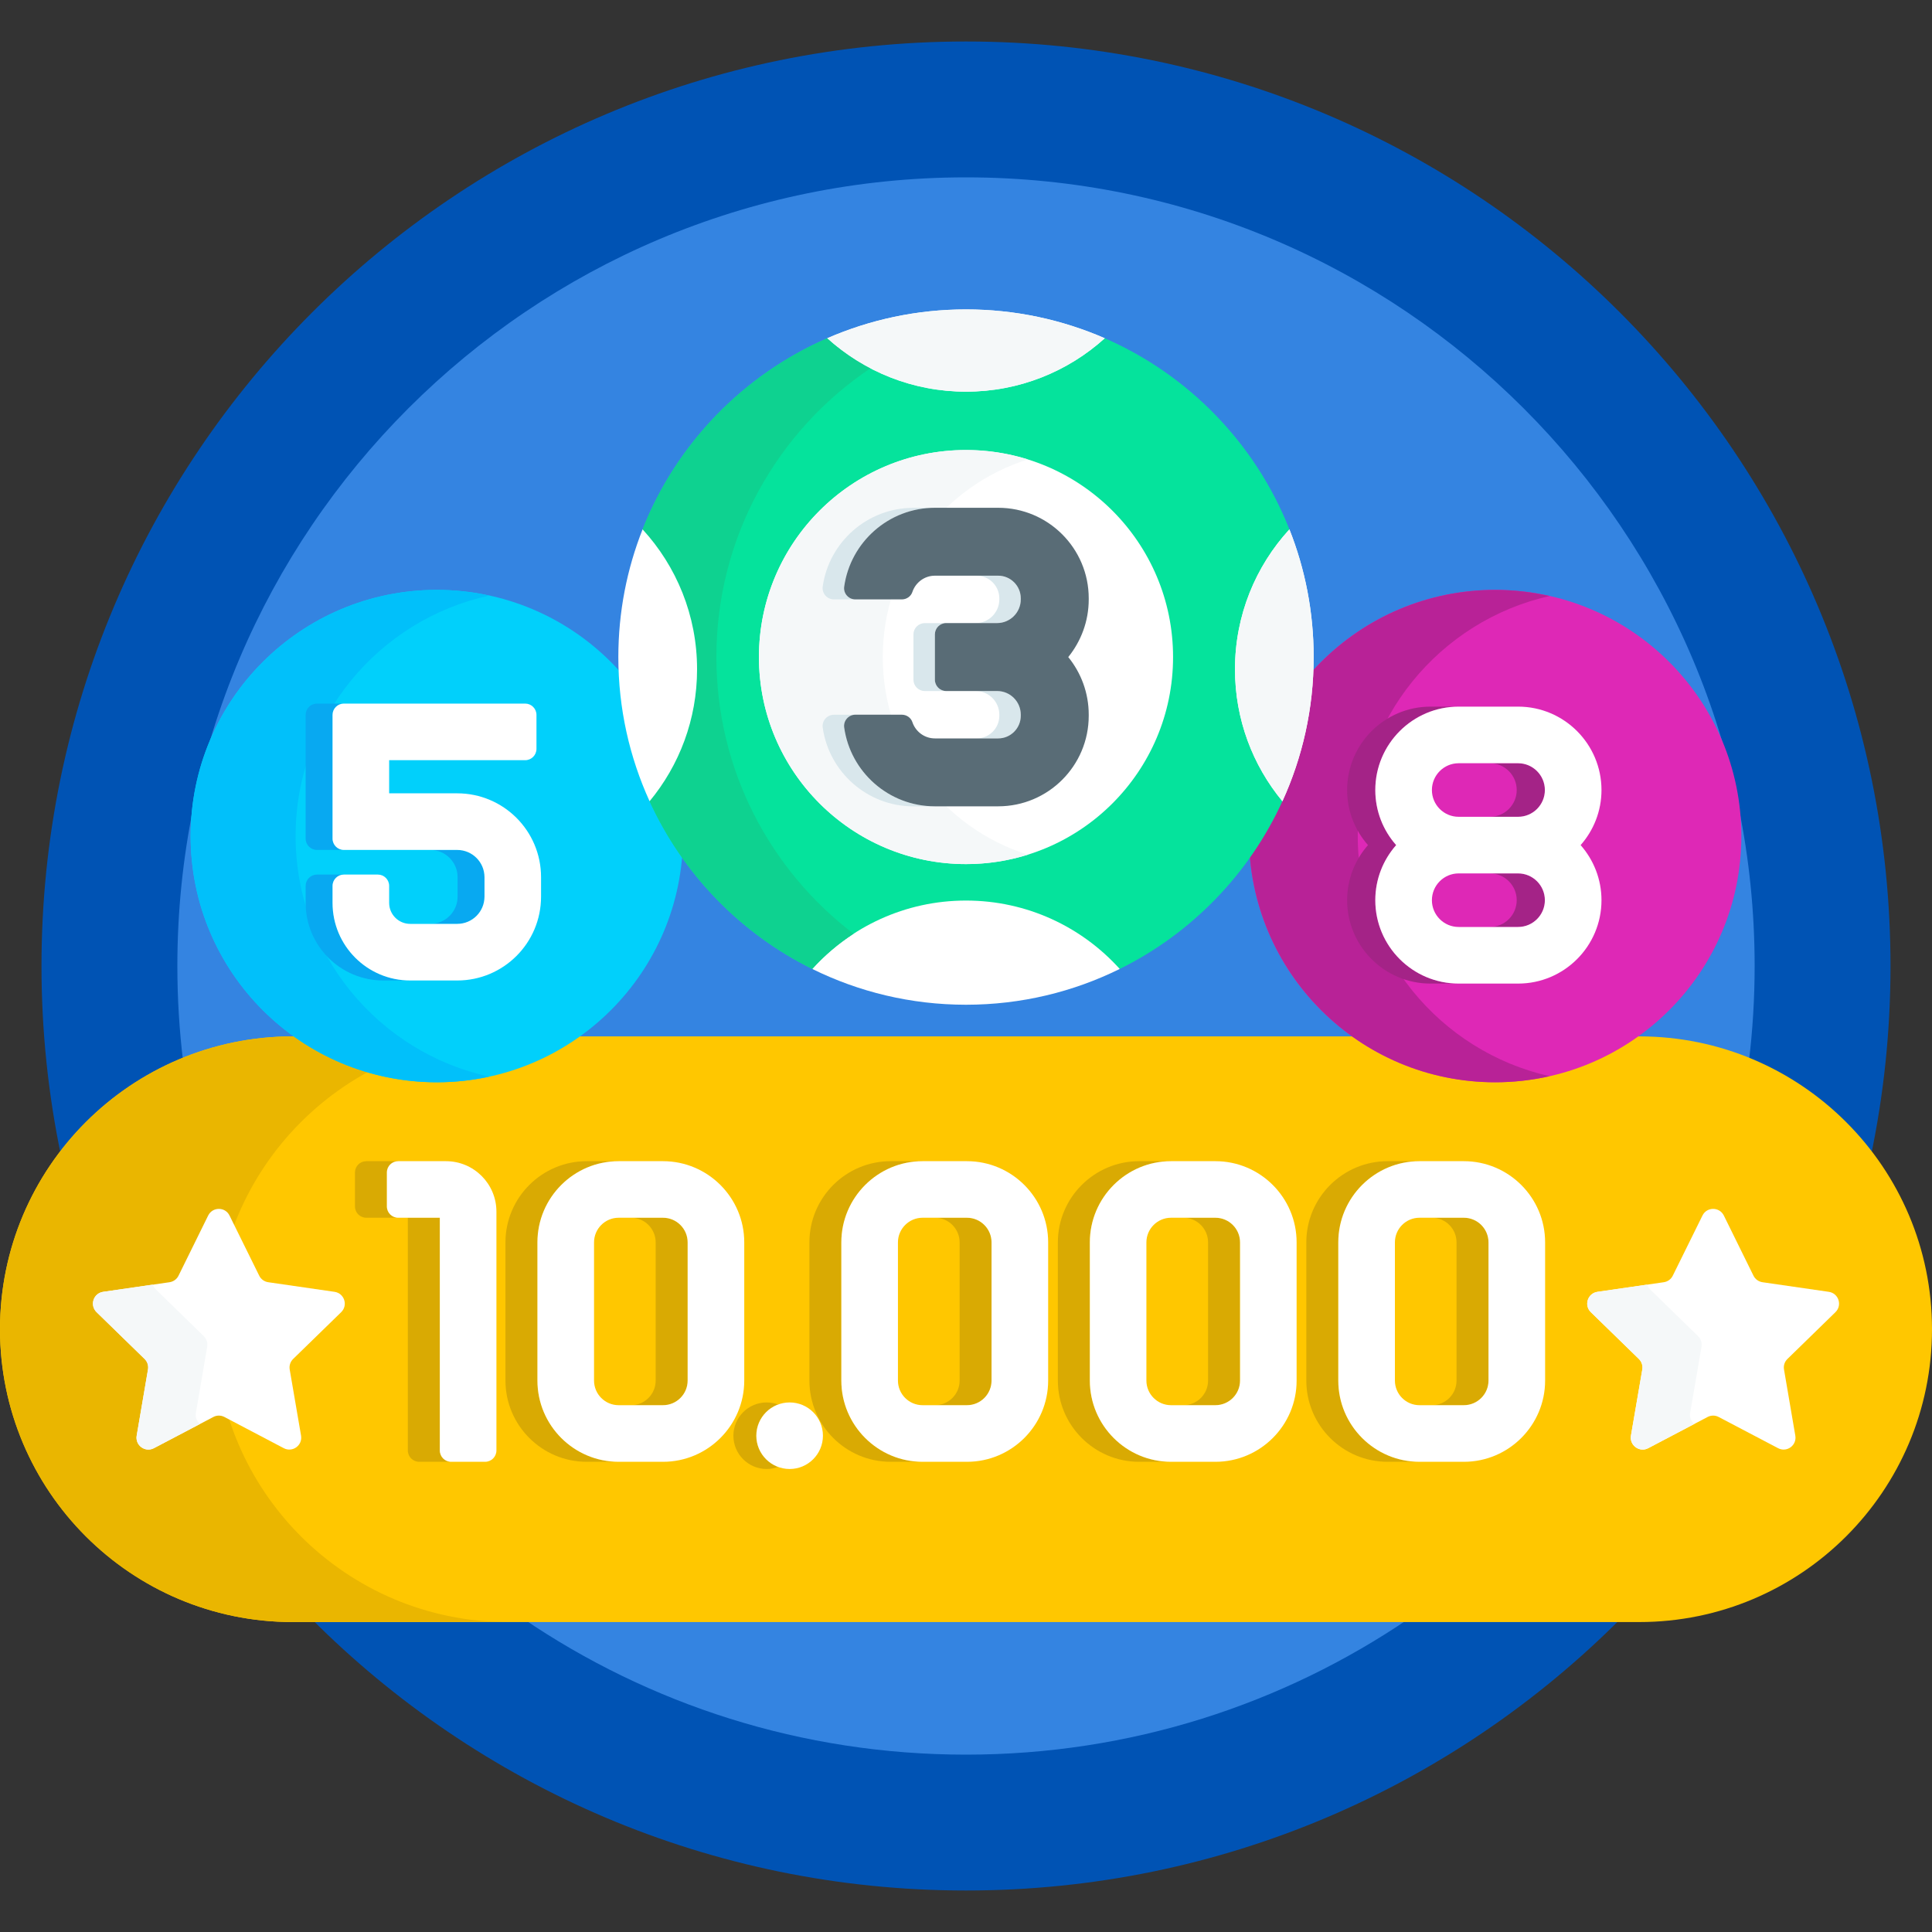
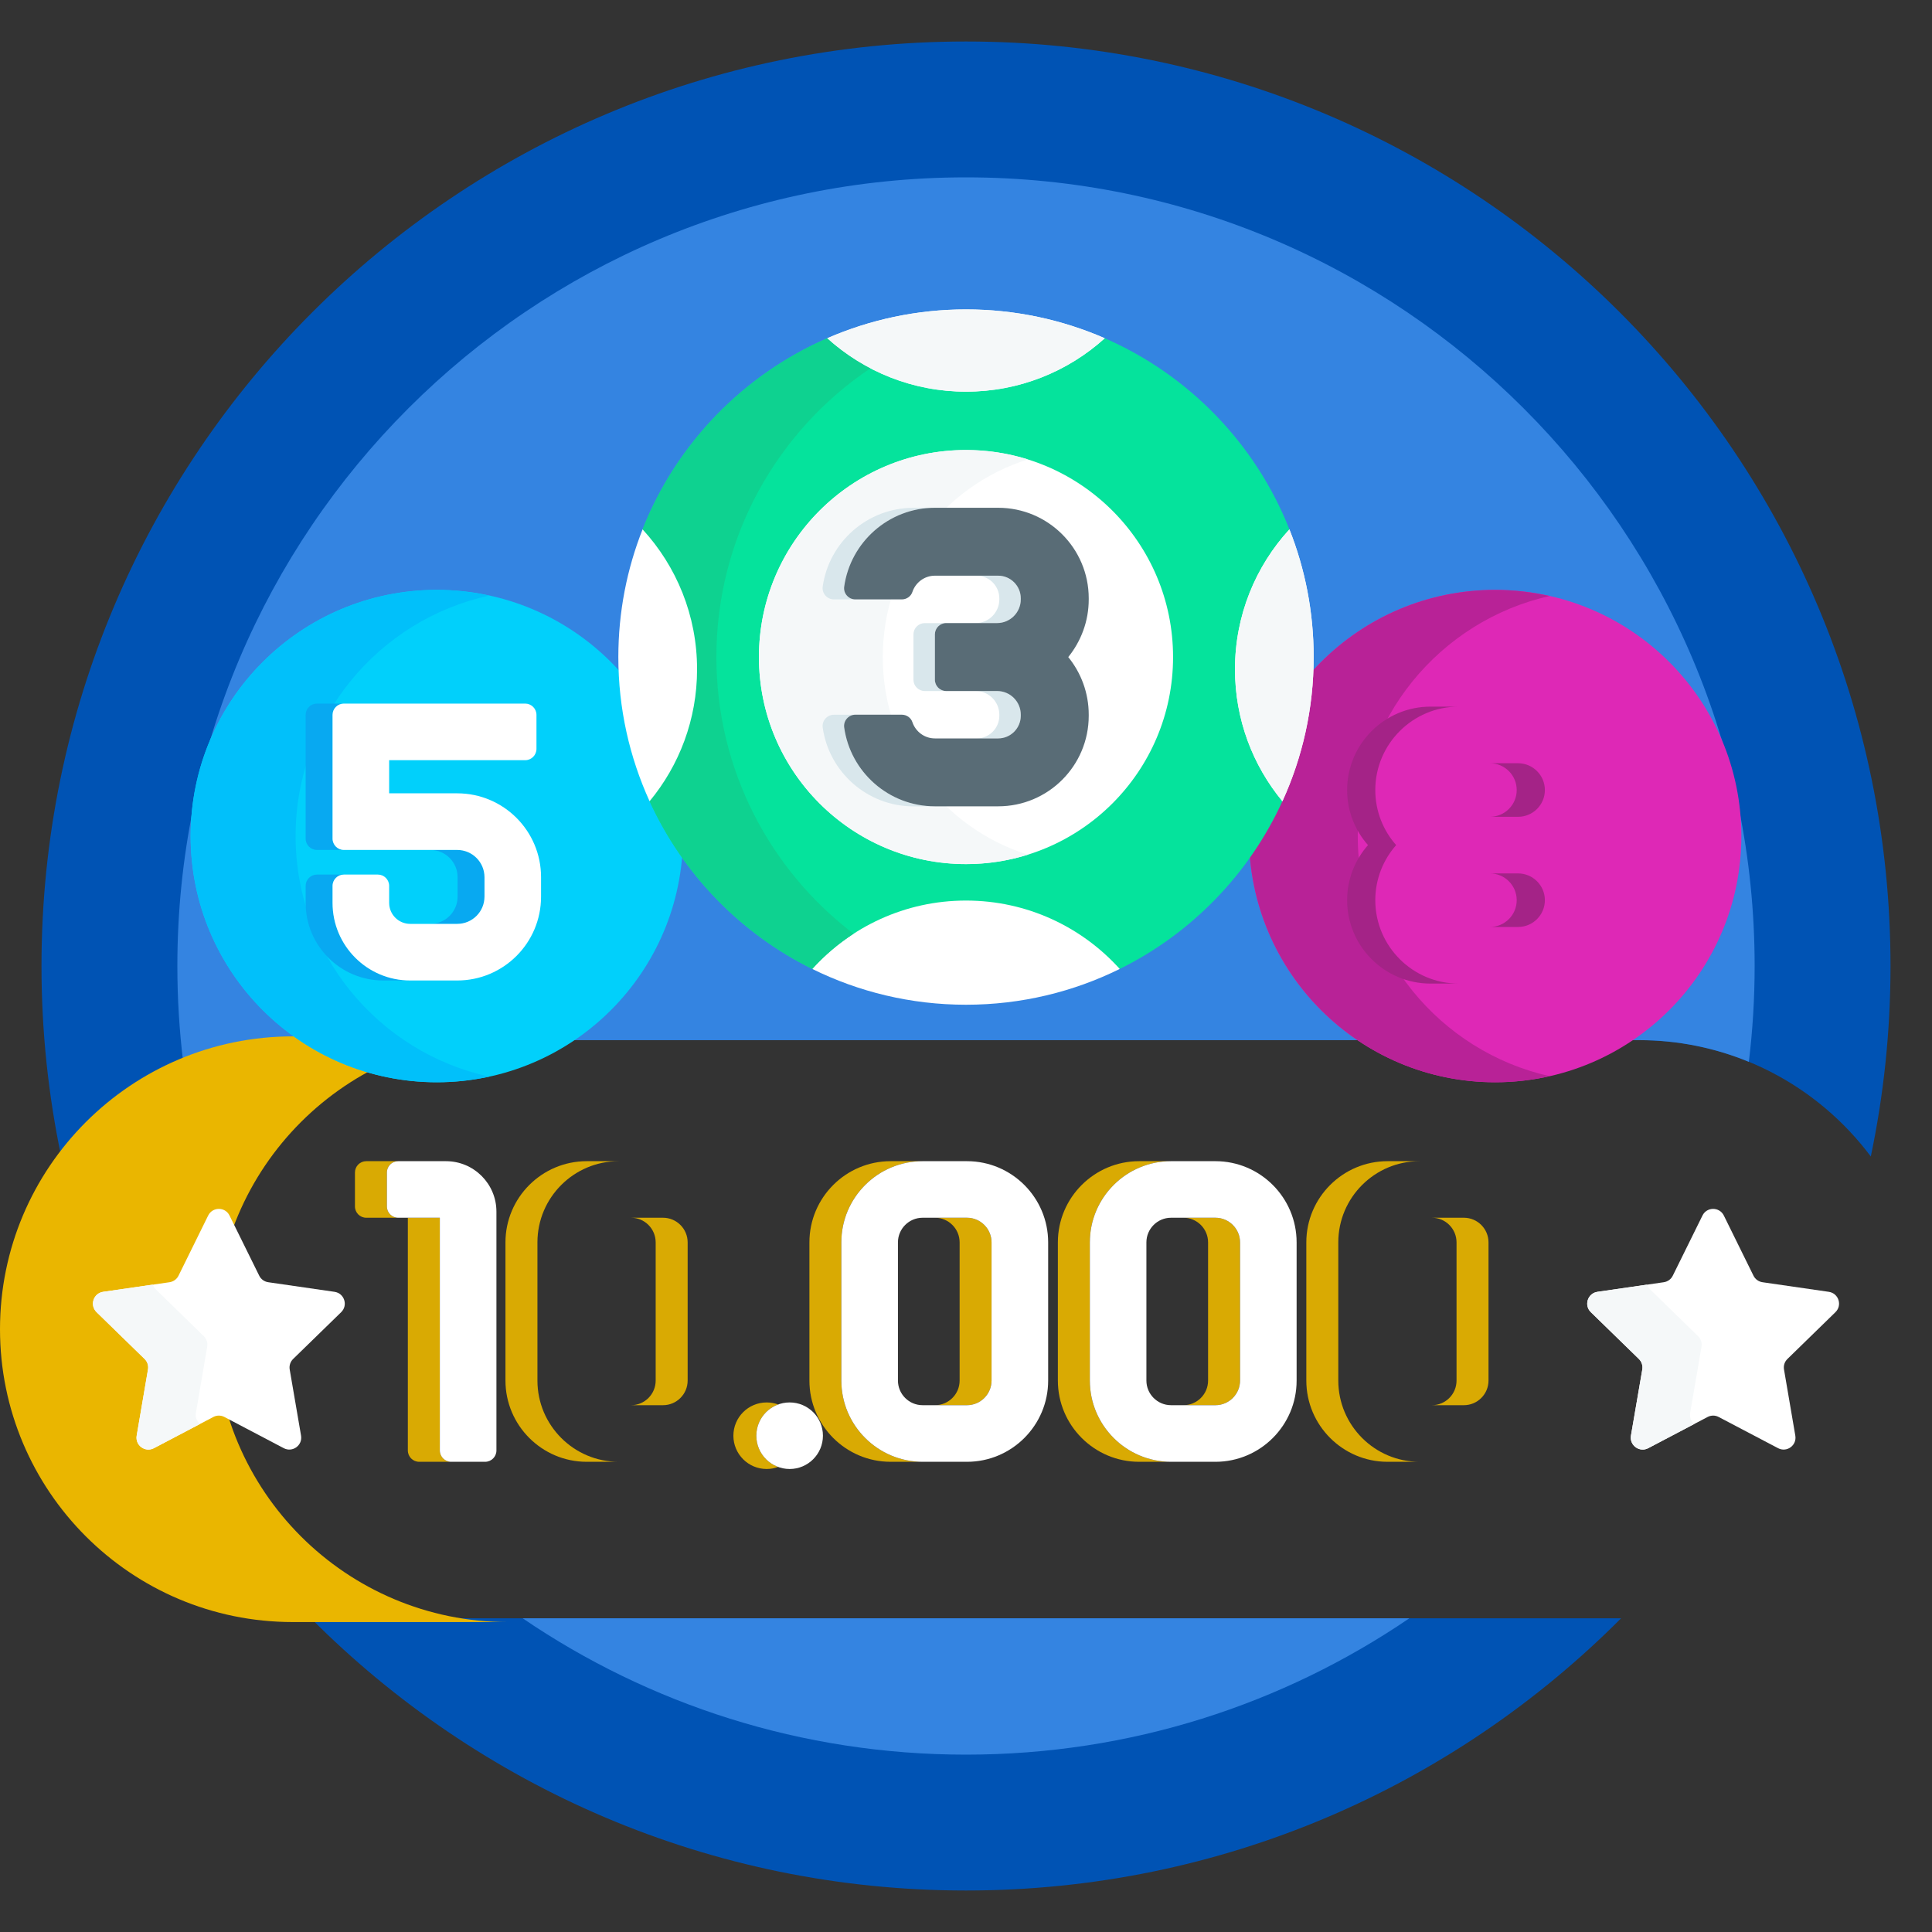
<svg xmlns="http://www.w3.org/2000/svg" width="150" height="150" viewBox="0 0 40 40" fill="none">
  <rect x="0" y="0" width="40" height="40" fill="#333333" stroke="none" />
  <g clip-path="url(#clip0_1455_2039)">
    <path d="M6.063 21.535H33.937C35.897 21.535 37.641 22.483 38.733 23.944C39 22.671 39.141 21.352 39.141 20C39.141 9.429 30.571 0.859 20 0.859C9.429 0.859 0.859 9.429 0.859 20C0.859 21.352 1 22.671 1.267 23.944C2.359 22.483 4.103 21.535 6.063 21.535Z" fill="#0053B4" />
    <path d="M6.437 33.505C9.903 36.986 14.7 39.141 20 39.141C25.3 39.141 30.097 36.986 33.563 33.505H6.437Z" fill="#0053B4" />
    <path d="M6.063 21.535H33.937C34.741 21.535 35.507 21.696 36.208 21.984C36.287 21.334 36.328 20.672 36.328 20C36.328 10.982 29.018 3.672 20 3.672C10.982 3.672 3.672 10.982 3.672 20C3.672 20.672 3.713 21.334 3.792 21.984C4.493 21.696 5.259 21.535 6.063 21.535Z" fill="#3484E1" />
    <path d="M10.821 33.505C13.437 35.286 16.596 36.328 20 36.328C23.404 36.328 26.563 35.286 29.179 33.505H10.821Z" fill="#3484E1" />
-     <path d="M33.937 33.583H6.063C2.714 33.583 0 30.869 0 27.52C0 24.172 2.714 21.457 6.063 21.457H33.937C37.285 21.457 40 24.172 40 27.52C40 30.869 37.285 33.583 33.937 33.583Z" fill="#FFC700" />
    <path d="M19.358 29.093H20.02C20.301 29.093 20.529 28.864 20.529 28.583V25.722C20.529 25.441 20.301 25.212 20.02 25.212H19.358C19.639 25.212 19.868 25.441 19.868 25.722V28.583C19.868 28.864 19.639 29.093 19.358 29.093Z" fill="#D9AA03" />
    <path d="M17.419 28.583V25.722C17.419 24.795 18.174 24.041 19.101 24.041H18.439C17.512 24.041 16.758 24.795 16.758 25.722V28.583C16.758 29.51 17.512 30.265 18.439 30.265H19.101C18.174 30.265 17.419 29.51 17.419 28.583Z" fill="#D9AA03" />
    <path d="M13.066 29.093H13.727C14.008 29.093 14.237 28.864 14.237 28.583V25.722C14.237 25.441 14.008 25.212 13.727 25.212H13.066C13.347 25.212 13.575 25.441 13.575 25.722V28.583C13.575 28.864 13.347 29.093 13.066 29.093Z" fill="#D9AA03" />
    <path d="M11.127 28.583V25.722C11.127 24.795 11.881 24.041 12.809 24.041H12.147C11.22 24.041 10.465 24.795 10.465 25.722V28.583C10.465 29.51 11.22 30.265 12.147 30.265H12.809C11.881 30.265 11.127 29.51 11.127 28.583Z" fill="#D9AA03" />
    <path d="M24.502 29.093H25.164C25.445 29.093 25.674 28.864 25.674 28.583V25.722C25.674 25.441 25.445 25.212 25.164 25.212H24.502C24.783 25.212 25.012 25.441 25.012 25.722V28.583C25.012 28.864 24.783 29.093 24.502 29.093Z" fill="#D9AA03" />
    <path d="M22.564 28.583V25.722C22.564 24.795 23.318 24.041 24.245 24.041H23.584C22.657 24.041 21.902 24.795 21.902 25.722V28.583C21.902 29.51 22.657 30.265 23.584 30.265H24.245C23.318 30.265 22.564 29.51 22.564 28.583Z" fill="#D9AA03" />
    <path d="M29.647 29.093H30.308C30.589 29.093 30.818 28.864 30.818 28.583V25.722C30.818 25.441 30.589 25.212 30.308 25.212H29.647C29.928 25.212 30.156 25.441 30.156 25.722V28.583C30.156 28.864 29.928 29.093 29.647 29.093Z" fill="#D9AA03" />
    <path d="M27.708 28.583V25.722C27.708 24.795 28.462 24.041 29.39 24.041H28.728C27.801 24.041 27.046 24.795 27.046 25.722V28.583C27.046 29.51 27.801 30.265 28.728 30.265H29.39C28.462 30.265 27.708 29.51 27.708 28.583Z" fill="#D9AA03" />
    <path d="M8.01 24.978V24.275C8.01 24.145 8.115 24.041 8.245 24.041H7.583C7.454 24.041 7.349 24.145 7.349 24.275V24.978C7.349 25.108 7.454 25.212 7.583 25.212H8.245C8.115 25.212 8.01 25.108 8.01 24.978Z" fill="#D9AA03" />
    <path d="M9.106 30.03V25.212H8.444V30.03C8.444 30.16 8.549 30.265 8.679 30.265H9.34C9.211 30.265 9.106 30.16 9.106 30.03Z" fill="#D9AA03" />
    <path d="M15.659 29.725C15.659 29.428 15.848 29.175 16.111 29.078C16.037 29.051 15.957 29.036 15.873 29.036C15.493 29.036 15.184 29.344 15.184 29.725C15.184 30.105 15.493 30.414 15.873 30.414C15.957 30.414 16.037 30.398 16.111 30.371C15.848 30.274 15.659 30.021 15.659 29.725Z" fill="#D9AA03" />
    <path d="M4.453 27.52C4.453 24.172 7.168 21.457 10.516 21.457H6.063C2.714 21.457 0 24.172 0 27.52C0 30.869 2.714 33.583 6.063 33.583H10.516C7.168 33.583 4.453 30.869 4.453 27.52Z" fill="#EAB600" />
    <path d="M20.02 30.265H19.101C18.174 30.265 17.419 29.51 17.419 28.583V25.722C17.419 24.795 18.174 24.041 19.101 24.041H20.02C20.947 24.041 21.701 24.795 21.701 25.722V28.583C21.701 29.51 20.947 30.265 20.02 30.265ZM19.101 25.212C18.82 25.212 18.591 25.441 18.591 25.722V28.583C18.591 28.864 18.82 29.093 19.101 29.093H20.02C20.301 29.093 20.529 28.864 20.529 28.583V25.722C20.529 25.441 20.301 25.212 20.02 25.212H19.101Z" fill="white" />
-     <path d="M13.727 30.265H12.809C11.881 30.265 11.127 29.51 11.127 28.583V25.722C11.127 24.795 11.881 24.041 12.809 24.041H13.727C14.654 24.041 15.409 24.795 15.409 25.722V28.583C15.409 29.51 14.654 30.265 13.727 30.265ZM12.809 25.212C12.527 25.212 12.299 25.441 12.299 25.722V28.583C12.299 28.864 12.527 29.093 12.809 29.093H13.727C14.008 29.093 14.237 28.864 14.237 28.583V25.722C14.237 25.441 14.008 25.212 13.727 25.212H12.809Z" fill="white" />
    <path d="M25.164 30.265H24.245C23.318 30.265 22.564 29.51 22.564 28.583V25.722C22.564 24.795 23.318 24.041 24.245 24.041H25.164C26.091 24.041 26.845 24.795 26.845 25.722V28.583C26.846 29.51 26.091 30.265 25.164 30.265ZM24.245 25.212C23.964 25.212 23.735 25.441 23.735 25.722V28.583C23.735 28.864 23.964 29.093 24.245 29.093H25.164C25.445 29.093 25.674 28.864 25.674 28.583V25.722C25.674 25.441 25.445 25.212 25.164 25.212H24.245Z" fill="white" />
-     <path d="M30.308 30.265H29.389C28.462 30.265 27.708 29.51 27.708 28.583V25.722C27.708 24.795 28.462 24.041 29.389 24.041H30.308C31.235 24.041 31.99 24.795 31.99 25.722V28.583C31.99 29.51 31.235 30.265 30.308 30.265ZM29.389 25.212C29.108 25.212 28.88 25.441 28.88 25.722V28.583C28.88 28.864 29.108 29.093 29.389 29.093H30.308C30.589 29.093 30.818 28.864 30.818 28.583V25.722C30.818 25.441 30.589 25.212 30.308 25.212H29.389Z" fill="white" />
    <path d="M10.043 30.265H9.34C9.211 30.265 9.106 30.16 9.106 30.03V25.212H8.245C8.115 25.212 8.01 25.108 8.01 24.978V24.275C8.01 24.145 8.115 24.041 8.245 24.041H9.233C9.81 24.041 10.278 24.509 10.278 25.086V30.03C10.278 30.16 10.173 30.265 10.043 30.265Z" fill="white" />
    <path d="M16.349 30.414C16.729 30.414 17.038 30.105 17.038 29.725C17.038 29.344 16.729 29.036 16.349 29.036C15.968 29.036 15.659 29.344 15.659 29.725C15.659 30.105 15.968 30.414 16.349 30.414Z" fill="white" />
    <path d="M4.752 25.166L5.367 26.412C5.403 26.485 5.472 26.535 5.553 26.547L6.927 26.746C7.129 26.776 7.21 27.024 7.064 27.167L6.069 28.136C6.011 28.193 5.984 28.274 5.998 28.354L6.233 29.723C6.267 29.925 6.056 30.078 5.875 29.983L4.646 29.337C4.574 29.299 4.488 29.299 4.417 29.337L3.187 29.983C3.006 30.078 2.795 29.925 2.83 29.723L3.064 28.354C3.078 28.274 3.052 28.193 2.994 28.136L1.999 27.167C1.853 27.024 1.933 26.776 2.135 26.746L3.51 26.547C3.59 26.535 3.66 26.485 3.696 26.412L4.31 25.166C4.401 24.983 4.662 24.983 4.752 25.166Z" fill="white" />
    <path d="M4.056 29.251L4.29 27.882C4.304 27.802 4.277 27.72 4.219 27.664L3.225 26.694C3.195 26.665 3.175 26.632 3.163 26.597L2.135 26.746C1.933 26.775 1.853 27.024 1.999 27.166L2.994 28.136C3.052 28.193 3.078 28.274 3.064 28.354L2.83 29.723C2.795 29.924 3.006 30.078 3.187 29.983L4.141 29.481C4.078 29.429 4.039 29.345 4.056 29.251Z" fill="#F5F8F9" />
    <path d="M35.69 25.166L36.304 26.412C36.34 26.485 36.41 26.535 36.49 26.547L37.864 26.746C38.067 26.776 38.147 27.024 38.001 27.167L37.007 28.136C36.948 28.193 36.922 28.274 36.936 28.354L37.17 29.723C37.205 29.925 36.994 30.078 36.813 29.983L35.583 29.337C35.512 29.299 35.426 29.299 35.354 29.337L34.125 29.983C33.944 30.078 33.733 29.925 33.767 29.723L34.002 28.354C34.016 28.274 33.989 28.193 33.931 28.136L32.936 27.167C32.79 27.024 32.871 26.776 33.073 26.746L34.447 26.547C34.528 26.535 34.597 26.485 34.633 26.412L35.248 25.166C35.338 24.983 35.599 24.983 35.69 25.166Z" fill="white" />
    <path d="M34.993 29.251L35.228 27.882C35.242 27.802 35.215 27.72 35.157 27.664L34.162 26.694C34.133 26.665 34.113 26.632 34.101 26.597L33.073 26.746C32.871 26.775 32.79 27.024 32.936 27.166L33.931 28.136C33.989 28.193 34.016 28.274 34.002 28.354L33.767 29.723C33.733 29.924 33.944 30.078 34.125 29.983L35.079 29.481C35.015 29.429 34.977 29.345 34.993 29.251Z" fill="#F5F8F9" />
    <path d="M9.044 22.407C11.859 22.407 14.141 20.125 14.141 17.31C14.141 14.495 11.859 12.213 9.044 12.213C6.229 12.213 3.947 14.495 3.947 17.31C3.947 20.125 6.229 22.407 9.044 22.407Z" fill="#01D0FB" />
    <path d="M6.12 17.31C6.12 14.868 7.838 12.829 10.13 12.331C9.78 12.255 9.417 12.213 9.044 12.213C6.229 12.213 3.947 14.495 3.947 17.31C3.947 20.125 6.229 22.407 9.044 22.407C9.417 22.407 9.78 22.366 10.13 22.29C7.838 21.792 6.12 19.752 6.12 17.31Z" fill="#01C0FA" />
    <path d="M8.909 19.128H9.466C9.778 19.128 10.031 18.876 10.031 18.564V18.161C10.031 17.849 9.778 17.597 9.466 17.597H8.909C9.221 17.597 9.474 17.849 9.474 18.161V18.564C9.474 18.876 9.221 19.128 8.909 19.128Z" fill="#08A9F1" />
    <path d="M6.885 18.693V18.341C6.885 18.212 6.99 18.107 7.119 18.107H6.562C6.433 18.107 6.328 18.212 6.328 18.341V18.693C6.328 19.581 7.048 20.3 7.936 20.3H8.493C7.605 20.3 6.885 19.581 6.885 18.693Z" fill="#08A9F1" />
    <path d="M6.562 17.597H7.119C6.99 17.597 6.885 17.492 6.885 17.362V14.801C6.885 14.672 6.99 14.567 7.119 14.567H6.562C6.433 14.567 6.328 14.672 6.328 14.801V17.362C6.328 17.492 6.433 17.597 6.562 17.597Z" fill="#08A9F1" />
    <path d="M9.466 20.3H8.493C7.605 20.3 6.885 19.581 6.885 18.693V18.341C6.885 18.212 6.99 18.107 7.12 18.107H7.823C7.952 18.107 8.057 18.212 8.057 18.341V18.693C8.057 18.933 8.252 19.128 8.493 19.128H9.466C9.778 19.128 10.031 18.876 10.031 18.564V18.161C10.031 17.85 9.778 17.597 9.466 17.597H7.119C6.99 17.597 6.885 17.492 6.885 17.362V14.801C6.885 14.672 6.99 14.567 7.119 14.567H10.873C11.002 14.567 11.107 14.672 11.107 14.801V15.504C11.107 15.634 11.002 15.739 10.873 15.739H8.057V16.425H9.466C10.425 16.425 11.202 17.202 11.202 18.161V18.564C11.202 19.523 10.425 20.3 9.466 20.3Z" fill="white" />
    <path d="M30.956 22.407C33.771 22.407 36.053 20.125 36.053 17.31C36.053 14.495 33.771 12.213 30.956 12.213C28.141 12.213 25.859 14.495 25.859 17.31C25.859 20.125 28.141 22.407 30.956 22.407Z" fill="#DE28B6" />
    <path d="M28.111 17.31C28.111 14.882 29.809 12.852 32.082 12.34C31.72 12.258 31.343 12.213 30.956 12.213C28.141 12.213 25.859 14.495 25.859 17.31C25.859 20.125 28.141 22.407 30.956 22.407C31.343 22.407 31.72 22.363 32.082 22.281C29.809 21.768 28.111 19.738 28.111 17.31Z" fill="#B82297" />
    <path d="M31.402 16.357C31.402 16.663 31.153 16.911 30.847 16.911H31.43C31.736 16.911 31.985 16.663 31.985 16.357C31.985 16.051 31.736 15.802 31.43 15.802H30.847C31.153 15.802 31.402 16.051 31.402 16.357Z" fill="#A42387" />
    <path d="M28.474 18.638C28.474 18.201 28.637 17.802 28.906 17.497C28.637 17.193 28.474 16.794 28.474 16.357C28.474 15.405 29.248 14.63 30.2 14.63H29.617C28.665 14.63 27.891 15.405 27.891 16.357C27.891 16.794 28.054 17.193 28.323 17.497C28.054 17.802 27.891 18.201 27.891 18.638C27.891 19.59 28.665 20.364 29.617 20.364H30.2C29.248 20.364 28.474 19.589 28.474 18.638Z" fill="#A42387" />
    <path d="M30.847 19.192H31.43C31.736 19.192 31.985 18.943 31.985 18.637C31.985 18.332 31.736 18.083 31.43 18.083H30.847C31.153 18.083 31.402 18.332 31.402 18.637C31.402 18.943 31.153 19.192 30.847 19.192Z" fill="#A42387" />
-     <path d="M33.157 16.357C33.157 15.405 32.383 14.63 31.431 14.63H30.2C29.248 14.63 28.474 15.405 28.474 16.357C28.474 16.794 28.637 17.193 28.906 17.497C28.637 17.802 28.474 18.201 28.474 18.638C28.474 19.59 29.248 20.364 30.2 20.364H31.431C32.383 20.364 33.157 19.59 33.157 18.638C33.157 18.201 32.993 17.802 32.725 17.497C32.993 17.193 33.157 16.794 33.157 16.357ZM30.2 15.802H31.431C31.736 15.802 31.985 16.051 31.985 16.357C31.985 16.663 31.736 16.911 31.431 16.911H30.2C29.894 16.911 29.646 16.663 29.646 16.357C29.646 16.051 29.894 15.802 30.2 15.802ZM31.431 19.192H30.2C29.894 19.192 29.646 18.943 29.646 18.638C29.646 18.332 29.894 18.083 30.2 18.083H31.431C31.736 18.083 31.985 18.332 31.985 18.638C31.985 18.943 31.736 19.192 31.431 19.192Z" fill="white" />
    <path d="M26.696 10.96C25.996 9.189 24.614 7.762 22.873 7.003L22.8 7.015C22.025 7.695 21.033 8.069 20 8.069C18.967 8.069 17.975 7.695 17.2 7.015L17.127 7.003C15.386 7.762 14.004 9.189 13.304 10.96L13.317 11.035C14.011 11.813 14.392 12.813 14.392 13.858C14.392 14.822 14.061 15.763 13.459 16.513L13.449 16.589C14.138 18.098 15.333 19.328 16.817 20.061L16.883 20.048C17.685 19.181 18.818 18.685 20 18.685C21.182 18.685 22.315 19.181 23.117 20.048L23.183 20.061C24.67 19.326 25.867 18.093 26.555 16.58C26.554 16.583 26.552 16.586 26.551 16.589L26.541 16.513C25.939 15.763 25.608 14.822 25.608 13.858C25.608 12.813 25.989 11.813 26.683 11.035L26.696 10.96Z" fill="#05E39C" />
    <path d="M20 20.802C21.143 20.802 22.223 20.535 23.183 20.061C22.398 19.191 21.263 18.645 20 18.645C18.737 18.645 17.602 19.192 16.817 20.061C17.777 20.535 18.857 20.802 20 20.802Z" fill="white" />
    <path d="M20 17.89C22.367 17.89 24.287 15.971 24.287 13.604C24.287 11.236 22.367 9.317 20 9.317C17.633 9.317 15.713 11.236 15.713 13.604C15.713 15.971 17.633 17.89 20 17.89Z" fill="white" />
    <path d="M18.277 13.604C18.277 11.683 19.541 10.057 21.282 9.512C20.877 9.386 20.447 9.317 20 9.317C17.633 9.317 15.713 11.236 15.713 13.604C15.713 15.971 17.633 17.89 20 17.89C20.447 17.89 20.877 17.822 21.282 17.695C19.541 17.15 18.277 15.525 18.277 13.604Z" fill="#F5F8F9" />
    <path d="M17.478 15.062C17.458 14.922 17.569 14.798 17.711 14.798H17.266C17.125 14.798 17.014 14.922 17.033 15.062C17.162 15.983 17.956 16.695 18.912 16.695H19.356C18.4 16.695 17.607 15.983 17.478 15.062Z" fill="#D9E7EC" />
    <path d="M19.356 14.073V13.135C19.356 13.006 19.461 12.901 19.59 12.901H19.146C19.017 12.901 18.912 13.006 18.912 13.135V14.073C18.912 14.202 19.017 14.307 19.146 14.307H19.59C19.461 14.307 19.356 14.202 19.356 14.073Z" fill="#D9E7EC" />
    <path d="M20.69 12.389V12.41C20.69 12.68 20.47 12.901 20.2 12.901H20.644C20.914 12.901 21.134 12.68 21.134 12.41V12.389C21.134 12.131 20.924 11.92 20.666 11.92H20.222C20.48 11.92 20.69 12.131 20.69 12.389Z" fill="#D9E7EC" />
    <path d="M20.222 15.288H20.666C20.924 15.288 21.134 15.077 21.134 14.819V14.798C21.134 14.527 20.915 14.307 20.644 14.307H20.2C20.471 14.307 20.69 14.527 20.69 14.798V14.819C20.69 15.077 20.48 15.288 20.222 15.288Z" fill="#D9E7EC" />
    <path d="M17.266 12.41H17.711C17.569 12.41 17.458 12.286 17.478 12.146C17.607 11.225 18.4 10.514 19.356 10.514H18.912C17.956 10.514 17.162 11.225 17.033 12.146C17.014 12.286 17.125 12.41 17.266 12.41Z" fill="#D9E7EC" />
    <path d="M17.127 7.003C17.887 7.69 18.895 8.109 20 8.109C21.105 8.109 22.113 7.69 22.873 7.003C21.993 6.62 21.021 6.406 20 6.406C18.979 6.406 18.007 6.62 17.127 7.003Z" fill="white" />
    <path d="M17.672 19.332C15.946 18.017 14.832 15.941 14.832 13.604C14.832 11.113 16.098 8.917 18.021 7.625C17.697 7.456 17.396 7.246 17.127 7.003C17.127 7.003 17.127 7.003 17.127 7.003C15.386 7.762 14.003 9.188 13.303 10.96C13.303 10.96 13.303 10.96 13.303 10.96C14.004 11.723 14.431 12.74 14.431 13.857C14.431 14.895 14.063 15.847 13.449 16.588C14.138 18.098 15.333 19.327 16.817 20.06C17.068 19.782 17.356 19.537 17.672 19.332Z" fill="#0ED290" />
    <path d="M17.127 7.003C17.887 7.69 18.895 8.109 20 8.109C21.105 8.109 22.113 7.69 22.873 7.003C21.993 6.62 21.021 6.406 20 6.406C18.979 6.406 18.007 6.62 17.127 7.003Z" fill="#F5F8F9" />
    <path d="M13.449 16.589C14.063 15.847 14.432 14.895 14.432 13.857C14.432 12.74 14.004 11.723 13.304 10.96C12.98 11.778 12.802 12.67 12.802 13.604C12.802 14.669 13.034 15.679 13.449 16.589Z" fill="white" />
    <path d="M26.696 10.96C25.996 11.723 25.569 12.74 25.569 13.857C25.569 14.895 25.937 15.847 26.551 16.589C26.966 15.679 27.198 14.669 27.198 13.604C27.198 12.67 27.02 11.778 26.696 10.96Z" fill="white" />
    <path d="M26.696 10.96C25.996 11.723 25.569 12.74 25.569 13.857C25.569 14.895 25.937 15.847 26.551 16.589C26.966 15.679 27.198 14.669 27.198 13.604C27.198 12.67 27.02 11.778 26.696 10.96Z" fill="#F5F8F9" />
    <path d="M22.541 12.388C22.541 11.353 21.701 10.513 20.666 10.513H19.356C18.4 10.513 17.607 11.225 17.478 12.146C17.458 12.286 17.569 12.41 17.71 12.41H18.671C18.769 12.41 18.859 12.349 18.89 12.256C18.955 12.061 19.139 11.919 19.356 11.919H20.666C20.924 11.919 21.134 12.13 21.134 12.388V12.41C21.134 12.68 20.914 12.9 20.644 12.9H19.59C19.461 12.9 19.356 13.005 19.356 13.135V14.072C19.356 14.202 19.461 14.307 19.59 14.307H20.644C20.915 14.307 21.134 14.526 21.134 14.797V14.819C21.134 15.077 20.924 15.288 20.666 15.288H19.356C19.139 15.288 18.955 15.146 18.89 14.951C18.859 14.858 18.769 14.797 18.671 14.797H17.71C17.569 14.797 17.458 14.922 17.478 15.062C17.607 15.983 18.4 16.694 19.356 16.694H20.666C21.701 16.694 22.541 15.855 22.541 14.819V14.797C22.541 14.345 22.382 13.93 22.117 13.604C22.381 13.277 22.541 12.862 22.541 12.41V12.388Z" fill="#596C76" />
  </g>
  <defs>
    <clipPath id="clip0_1455_2039">
      <rect width="40" height="40" fill="white" />
    </clipPath>
  </defs>
</svg>